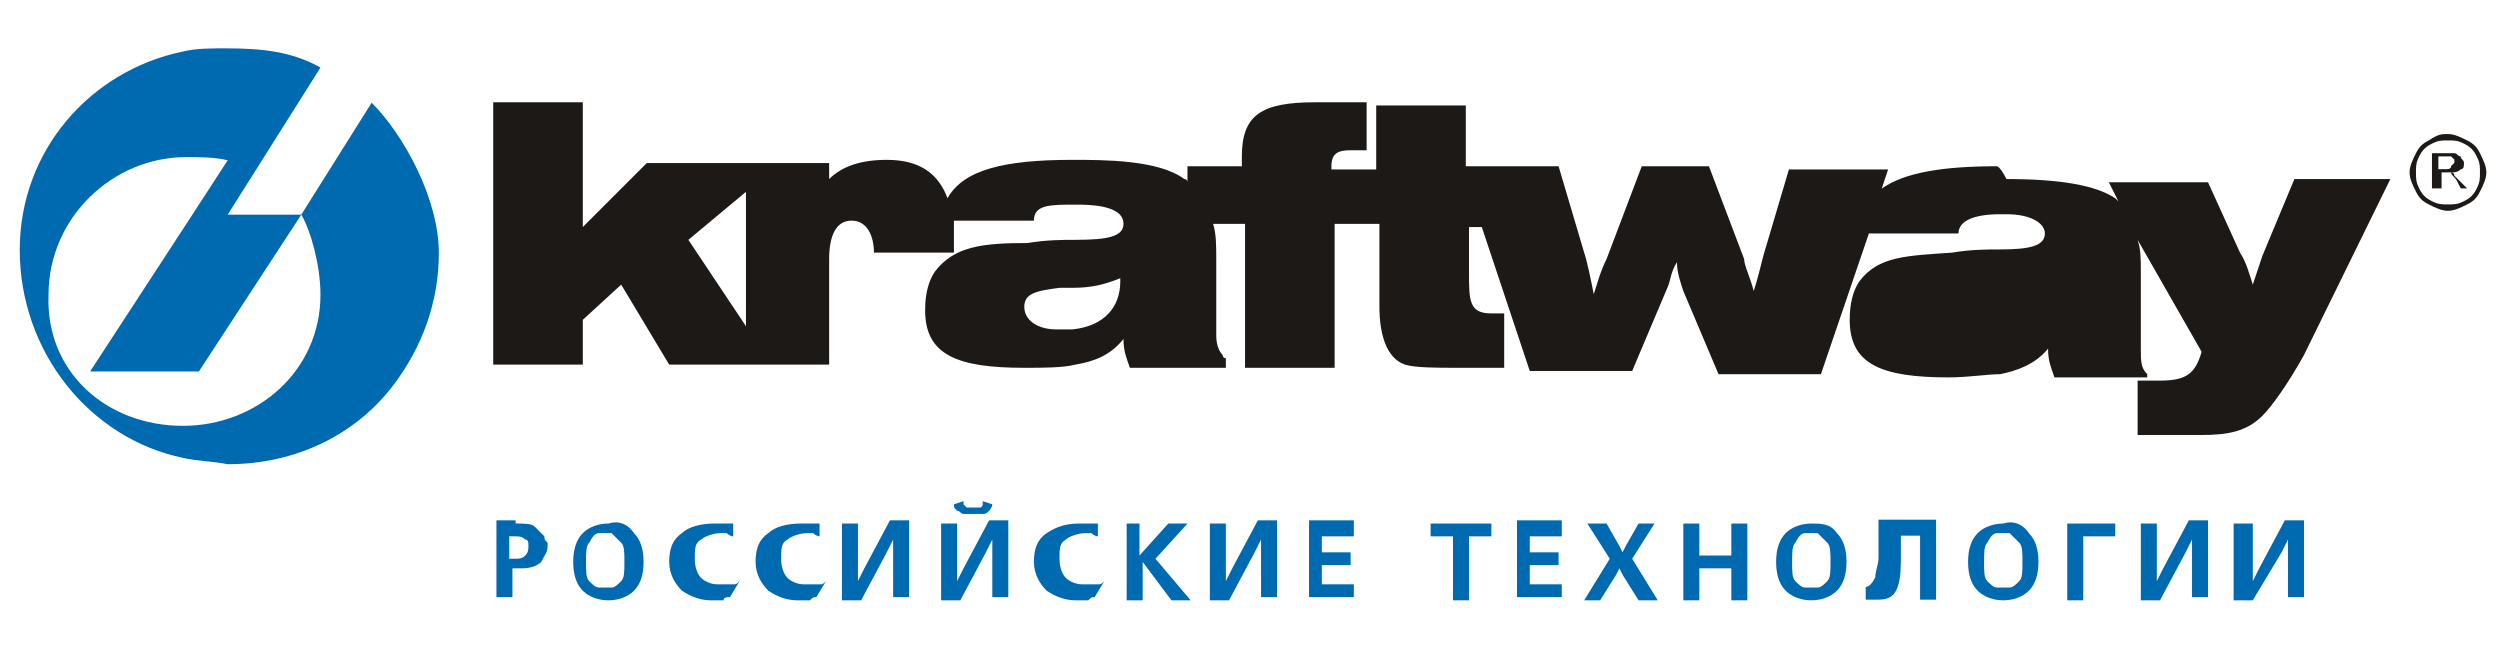
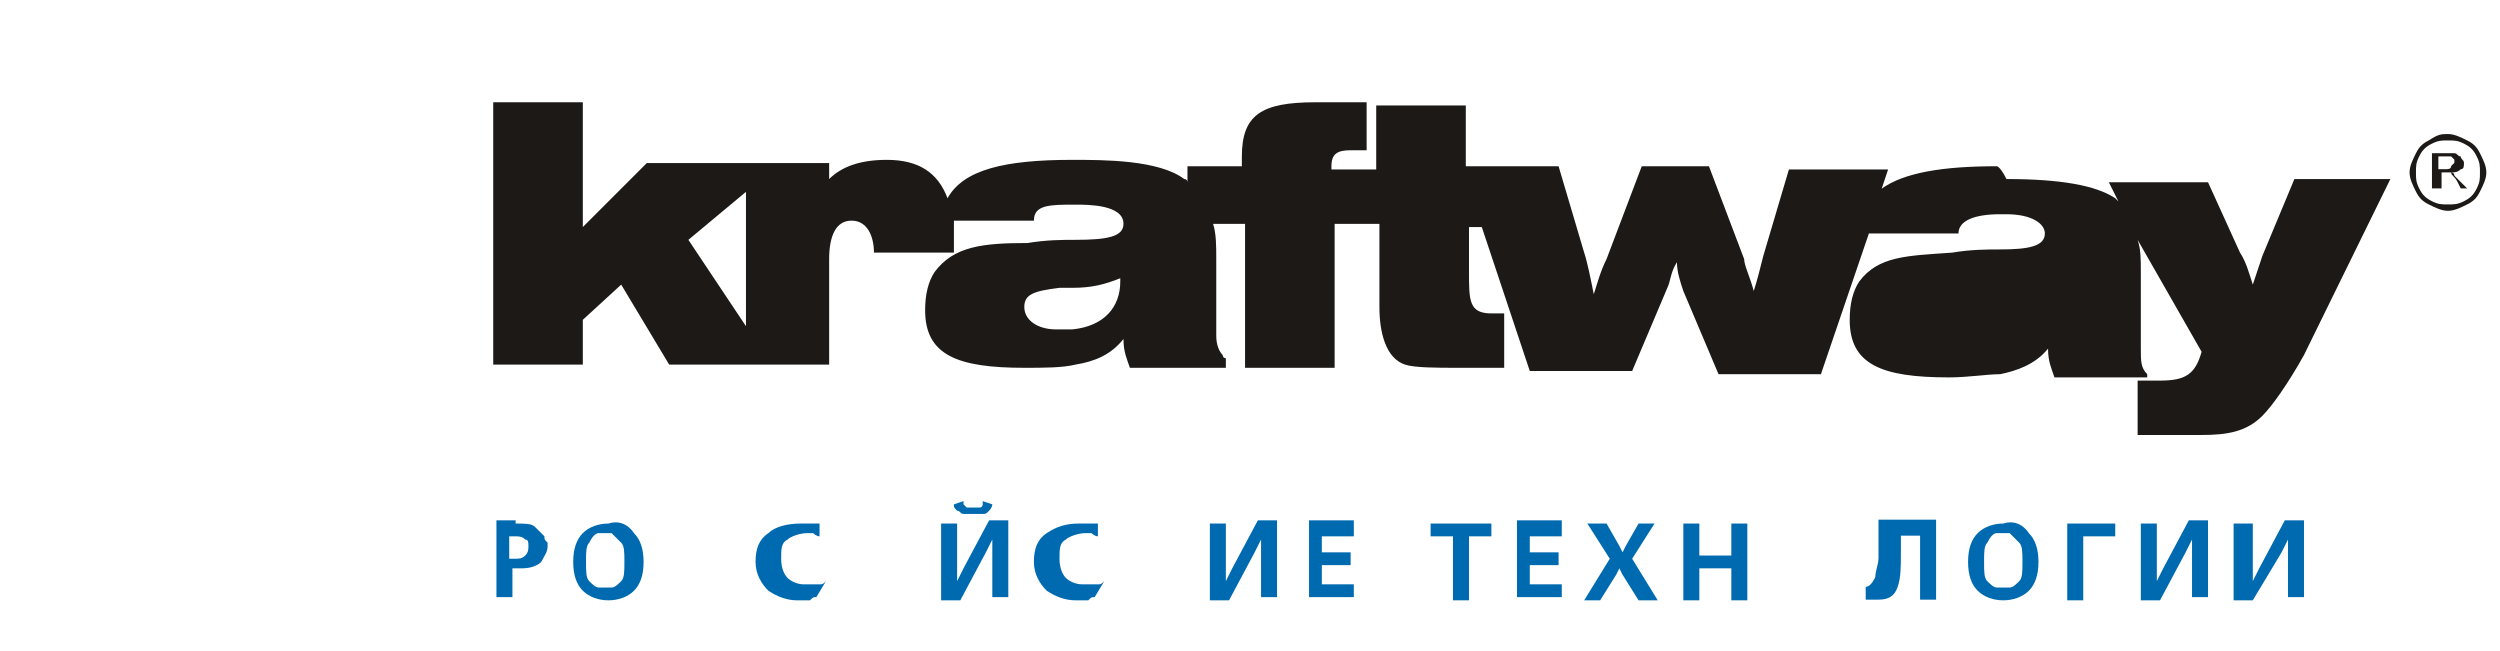
<svg xmlns="http://www.w3.org/2000/svg" version="1.1" id="Layer_1" x="0px" y="0px" viewBox="0 0 595.3 155" style="enable-background:new 0 0 595.3 155;" xml:space="preserve">
  <g transform="matrix(7.618,0,0,7.618,-9556.65,-18407.4)">
    <path style="fill:#1C1917;" d="M1316.9,2425.3c-0.1,0-0.3,0-0.4,0c-0.8,0.1-1.1,0.2-1.1,0.6c0,0.4,0.4,0.7,1,0.7c0.2,0,0.4,0,0.5,0   c0.9-0.1,1.5-0.7,1.5-1.4c0,0,0-0.1,0-0.1C1317.9,2425.3,1317.4,2425.3,1316.9,2425.3z M1288,2426.6c-0.1,0-0.3,0-0.5,0   c-0.6,0-1-0.3-1-0.7c0-0.4,0.3-0.5,1.1-0.6c0.1,0,0.3,0,0.4,0c0.6,0,1-0.1,1.5-0.3c0,0,0,0.1,0,0.1   C1289.5,2425.9,1289,2426.5,1288,2426.6L1288,2426.6z M1316.9,2421.5c-1.7,0-2.9,0.2-3.6,0.7l0.2-0.6h-3.1l-0.8,2.7   c-0.1,0.4-0.2,0.8-0.3,1.1c-0.1-0.4-0.3-0.8-0.3-1l-1.1-2.9h-2.1l-1.1,2.9c-0.2,0.4-0.3,0.8-0.4,1.1c-0.1-0.5-0.2-1-0.3-1.3   l-0.8-2.7h-2.9v-1.9h-2.8v2h-1h-0.4v-0.1c0-0.4,0.2-0.5,0.6-0.5h0.5v-1.5c-0.8,0-1.2,0-1.6,0c-1.7,0-2.3,0.4-2.3,1.7   c0,0.1,0,0.3,0,0.3h-1.7v0.5c0,0,0-0.1-0.1-0.1c-0.8-0.6-2.5-0.6-3.5-0.6c-2.1,0-3.4,0.3-3.9,1.2c-0.3-0.8-0.9-1.2-1.9-1.2   c-0.8,0-1.4,0.2-1.8,0.6v-0.5h-2.6h-3.1l-2,2v-3.9h-2.8v8.2h2.8v-1.4l1.2-1.1l1.5,2.5h5v-3.3c0-0.7,0.2-1.2,0.7-1.2   c0.5,0,0.7,0.5,0.7,1h2.5c0-0.3,0-0.7,0-1h2.5c0-0.5,0.5-0.5,1.3-0.5c0.4,0,1.5,0,1.5,0.6c0,0.4-0.5,0.5-1.5,0.5   c-0.4,0-0.9,0-1.5,0.1c-1.4,0-2.3,0.1-2.9,0.9c-0.2,0.3-0.3,0.7-0.3,1.2c0,1.4,1,1.8,3.1,1.8c0.6,0,1.2,0,1.6-0.1   c0.6-0.1,1.1-0.3,1.5-0.8c0,0.4,0.1,0.6,0.2,0.9h3l0-0.3c-0.1,0-0.1-0.1-0.1-0.1c-0.1-0.1-0.2-0.3-0.2-0.6v-2.4   c0-0.4,0-0.8-0.1-1.1h1v4.5h2.8v-4.5h1.4v2.6c0,0.8,0.2,1.6,0.8,1.8c0.3,0.1,1,0.1,1.7,0.1c0.4,0,0.9,0,1.4,0v-1.7h-0.4   c-0.7,0-0.7-0.4-0.7-1.3v-1.4h0.4l1.5,4.5h3.2l1.1-2.6c0.1-0.2,0.1-0.5,0.3-0.8c0,0.3,0.1,0.6,0.2,0.9l1.1,2.6h3.2l1.5-4.4l2.8,0   c0-0.4,0.5-0.6,1.3-0.6c0,0,0.1,0,0.2,0c0.8,0,1.2,0.3,1.2,0.6c0,0.4-0.5,0.5-1.4,0.5c-0.4,0-0.9,0-1.5,0.1   c-1.4,0.1-2.3,0.1-2.9,0.9c-0.2,0.3-0.3,0.7-0.3,1.2c0,1.4,1,1.8,3.1,1.8c0.6,0,1.2-0.1,1.6-0.1c0.5-0.1,1.1-0.3,1.5-0.8   c0,0.4,0.1,0.6,0.2,0.9h2.9v-0.1c-0.2-0.2-0.2-0.4-0.2-0.8v-2.4c0-0.4,0-0.7-0.1-1l2,3.5c-0.2,0.7-0.5,0.9-1.3,0.9h-0.7v1.7h2   c0.8,0,1.4-0.1,1.9-0.6c0.3-0.3,0.8-1,1.3-1.9l2.7-5.5h-3l-1,2.4c-0.1,0.3-0.2,0.6-0.3,0.9c-0.1-0.3-0.2-0.7-0.4-1l-1-2.2h-3.1   l0.3,0.6c0,0-0.1-0.1-0.1-0.1c-0.6-0.4-1.7-0.6-3.4-0.6C1317,2421.5,1316.9,2421.5,1316.9,2421.5z M1276,2423.8l1.8-1.5v4.2   L1276,2423.8z" />
  </g>
  <g transform="matrix(7.618,0,0,7.618,-9556.65,-18427.1)">
-     <path style="fill:#006AB1;" d="M1260.2,2433.2c-2.9-0.6-5.1-3.3-5.1-6.5c0-3.1,2.2-5.6,5.1-6.2c0.4-0.1,0.9-0.1,1.3-0.1   c1.2,0,2.1,0.1,3,0.6l-2.9,4.6h2.3l2.2-3.5c1,1,2.1,3,2.1,4.7c0,1.5-0.5,2.9-1.4,4.1c-1.2,1.6-3.1,2.5-5.2,2.5   C1261.1,2433.3,1260.6,2433.3,1260.2,2433.2z M1260.2,2432.2c2.3,0,4.3-1.7,4.3-4.1c0-0.9-0.3-2-0.6-2.5l-3.2,4.9h-0.4h-3l3-4.6   l1.3-2c-0.4-0.1-0.9-0.1-1.3-0.1v0c-2.3,0-4.3,1.9-4.3,4.3C1255.9,2430.5,1257.8,2432.2,1260.2,2432.2z" />
-   </g>
+     </g>
  <g transform="matrix(7.618,0,0,7.618,-9556.65,-18546.1)">
    <path style="fill:#1C1917;" d="M1331,2438.7c0.2,0,0.4,0.1,0.6,0.2c0.2,0.1,0.3,0.2,0.4,0.4c0.1,0.2,0.2,0.4,0.2,0.6   c0,0.2-0.1,0.4-0.2,0.6s-0.2,0.3-0.4,0.4c-0.2,0.1-0.4,0.2-0.6,0.2c-0.2,0-0.4-0.1-0.6-0.2c-0.2-0.1-0.3-0.2-0.4-0.4   c-0.1-0.2-0.2-0.4-0.2-0.6c0-0.2,0.1-0.4,0.2-0.6c0.1-0.2,0.2-0.3,0.4-0.4C1330.7,2438.7,1330.8,2438.7,1331,2438.7z M1331,2438.9   c-0.2,0-0.3,0-0.5,0.1s-0.3,0.2-0.4,0.4c-0.1,0.2-0.1,0.3-0.1,0.5s0,0.3,0.1,0.5c0.1,0.2,0.2,0.3,0.4,0.4c0.2,0.1,0.3,0.1,0.5,0.1   c0.2,0,0.3,0,0.5-0.1c0.2-0.1,0.3-0.2,0.4-0.4c0.1-0.2,0.1-0.3,0.1-0.5s0-0.3-0.1-0.5c-0.1-0.2-0.2-0.3-0.4-0.4   S1331.2,2438.9,1331,2438.9z M1330.5,2440.5v-1.2h0.4c0.1,0,0.3,0,0.3,0c0.1,0,0.1,0.1,0.2,0.1c0,0.1,0.1,0.1,0.1,0.2   c0,0.1,0,0.2-0.1,0.2c-0.1,0.1-0.2,0.1-0.3,0.1c0,0,0.1,0,0.1,0.1c0.1,0.1,0.1,0.1,0.2,0.2l0.2,0.2h-0.2l-0.1-0.2   c-0.1-0.2-0.2-0.2-0.2-0.3c0,0-0.1,0-0.2,0h-0.1v0.5H1330.5z M1330.7,2439.8h0.2c0.1,0,0.2,0,0.2-0.1c0,0,0.1-0.1,0.1-0.1   c0,0,0-0.1,0-0.1c0,0-0.1-0.1-0.1-0.1s-0.1,0-0.2,0h-0.2V2439.8z" />
  </g>
  <g transform="matrix(7.618,0,0,7.618,-9556.65,-17991.7)">
    <path style="fill:#006AB1;" d="M1270.6,2378.1c0.3,0,0.5,0,0.6,0.1c0.1,0.1,0.2,0.2,0.3,0.3c0,0.1,0,0.1,0.1,0.2c0,0.1,0,0.1,0,0.1   v0c0,0.2-0.1,0.3-0.2,0.5c-0.1,0.1-0.3,0.2-0.6,0.2h-0.3v0.9h-0.5v-2.4H1270.6z M1270.6,2379.2c0.1,0,0.2,0,0.3-0.1   c0.1-0.1,0.1-0.2,0.1-0.3c0-0.1,0-0.2-0.1-0.2c-0.1-0.1-0.2-0.1-0.3-0.1h-0.2v0.7H1270.6z" />
  </g>
  <g transform="matrix(7.618,0,0,7.618,-9556.65,-17991.7)">
    <path style="fill:#006AB1;" d="M1274.3,2378.4c0.2,0.2,0.3,0.5,0.3,0.9c0,0.4-0.1,0.7-0.3,0.9c-0.2,0.2-0.5,0.3-0.8,0.3   c-0.3,0-0.6-0.1-0.8-0.3s-0.3-0.5-0.3-0.9c0-0.4,0.1-0.7,0.3-0.9c0.2-0.2,0.5-0.3,0.8-0.3C1273.8,2378,1274.1,2378.1,1274.3,2378.4   z M1273.3,2378.4c0,0-0.1,0-0.1,0c-0.1,0-0.2,0.1-0.3,0.3c-0.1,0.1-0.1,0.3-0.1,0.6c0,0.3,0,0.5,0.1,0.6c0.1,0.1,0.2,0.2,0.3,0.2   c0,0,0.1,0,0.1,0c0,0,0.1,0,0.1,0c0,0,0.1,0,0.1,0c0,0,0.1,0,0.1,0c0.1,0,0.2-0.1,0.3-0.2c0.1-0.1,0.1-0.3,0.1-0.6   c0-0.3,0-0.5-0.1-0.6c-0.1-0.1-0.2-0.2-0.3-0.3c0,0-0.1,0-0.1,0c0,0-0.1,0-0.1,0C1273.4,2378.4,1273.4,2378.4,1273.3,2378.4" />
  </g>
  <g transform="matrix(7.618,0,0,7.618,-9556.65,-17991.7)">
-     <path style="fill:#006AB1;" d="M1277.3,2380.4c-0.1,0-0.2,0-0.2,0.1c-0.1,0-0.2,0-0.2,0c0,0-0.1,0-0.1,0c0,0-0.1,0-0.1,0   c-0.3,0-0.6-0.1-0.9-0.3c-0.2-0.2-0.4-0.5-0.4-0.9c0-0.4,0.1-0.7,0.4-0.9c0.2-0.2,0.6-0.3,1-0.3c0.1,0,0.1,0,0.2,0   c0.1,0,0.1,0,0.2,0c0,0,0,0,0.1,0c0,0,0,0,0.1,0l0,0.4c-0.1,0-0.2-0.1-0.2-0.1c-0.1,0-0.2,0-0.2,0c-0.2,0-0.5,0.1-0.6,0.2   c-0.2,0.1-0.2,0.3-0.2,0.6c0,0.3,0.1,0.5,0.2,0.6c0.1,0.1,0.3,0.2,0.5,0.2c0,0,0,0,0.1,0c0,0,0,0,0.1,0c0.1,0,0.2,0,0.3,0   c0.1,0,0.1,0,0.2-0.1c0,0,0,0,0,0c0,0,0,0,0,0L1277.3,2380.4z" />
-   </g>
+     </g>
  <g transform="matrix(7.618,0,0,7.618,-9556.65,-17991.7)">
    <path style="fill:#006AB1;" d="M1280,2380.4c-0.1,0-0.1,0-0.2,0.1c-0.1,0-0.2,0-0.2,0c0,0-0.1,0-0.1,0c0,0-0.1,0-0.1,0   c-0.3,0-0.6-0.1-0.9-0.3c-0.2-0.2-0.4-0.5-0.4-0.9c0-0.4,0.1-0.7,0.4-0.9c0.2-0.2,0.6-0.3,1-0.3c0.1,0,0.1,0,0.2,0   c0.1,0,0.1,0,0.2,0c0,0,0,0,0.1,0c0,0,0,0,0.1,0l0,0.4c-0.1,0-0.2-0.1-0.2-0.1c-0.1,0-0.2,0-0.2,0c-0.2,0-0.5,0.1-0.6,0.2   c-0.2,0.1-0.2,0.3-0.2,0.6c0,0.3,0.1,0.5,0.2,0.6c0.1,0.1,0.3,0.2,0.5,0.2c0,0,0,0,0.1,0c0,0,0,0,0.1,0c0.1,0,0.2,0,0.3,0   c0.1,0,0.1,0,0.2-0.1c0,0,0,0,0,0c0,0,0,0,0,0L1280,2380.4z" />
  </g>
  <g transform="matrix(7.618,0,0,7.618,-9556.65,-17991.7)">
-     <path style="fill:#006AB1;" d="M1281.3,2378.1v1.2l0,0.6h0l0.2-0.4l0.8-1.5h0.6v2.4h-0.5v-1.2l0-0.6h0l-0.2,0.4l-0.8,1.5h-0.6v-2.4   H1281.3z" />
-   </g>
+     </g>
  <g transform="matrix(7.618,0,0,7.618,-9556.65,-18007.7)">
    <path style="fill:#006AB1;" d="M1284.4,2380.2v1.2l0,0.6h0l0.2-0.4l0.8-1.5h0.6v2.4h-0.5v-1.2l0-0.6h0l-0.2,0.4l-0.8,1.5h-0.6v-2.4   H1284.4z M1285.5,2379.6c0,0.1-0.1,0.2-0.1,0.2c-0.1,0.1-0.1,0.1-0.2,0.1c-0.1,0-0.1,0-0.2,0c-0.1,0-0.1,0-0.1,0c0,0-0.1,0-0.1,0   c-0.1,0-0.1,0-0.2,0c-0.1,0-0.1-0.1-0.2-0.1c-0.1-0.1-0.1-0.1-0.1-0.2l0.3-0.1c0,0,0,0,0,0c0,0,0,0,0,0.1c0,0,0.1,0.1,0.1,0.1   c0.1,0,0.1,0,0.2,0c0.1,0,0.2,0,0.2,0c0.1,0,0.1-0.1,0.1-0.1c0,0,0,0,0-0.1c0,0,0,0,0,0L1285.5,2379.6z" />
  </g>
  <g transform="matrix(7.618,0,0,7.618,-9556.65,-17991.7)">
    <path style="fill:#006AB1;" d="M1288.7,2380.4c-0.1,0-0.1,0-0.2,0.1c-0.1,0-0.2,0-0.2,0c0,0-0.1,0-0.1,0c0,0-0.1,0-0.1,0   c-0.3,0-0.6-0.1-0.9-0.3c-0.2-0.2-0.4-0.5-0.4-0.9c0-0.4,0.1-0.7,0.4-0.9s0.6-0.3,1-0.3c0.1,0,0.1,0,0.2,0c0.1,0,0.1,0,0.2,0   c0,0,0,0,0.1,0c0,0,0,0,0.1,0l0,0.4c-0.1,0-0.2-0.1-0.2-0.1c-0.1,0-0.2,0-0.2,0c-0.2,0-0.5,0.1-0.6,0.2c-0.2,0.1-0.2,0.3-0.2,0.6   c0,0.3,0.1,0.5,0.2,0.6c0.1,0.1,0.3,0.2,0.5,0.2c0,0,0,0,0.1,0c0,0,0,0,0.1,0c0.1,0,0.2,0,0.3,0c0.1,0,0.1,0,0.2-0.1c0,0,0,0,0,0   c0,0,0,0,0,0L1288.7,2380.4z" />
  </g>
  <g transform="matrix(7.618,0,0,7.618,-9556.65,-17991.7)">
-     <path style="fill:#006AB1;" d="M1290.1,2378.1v1h0l0.9-1h0.6l-1,1.1l1.1,1.3h-0.6l-0.9-1.2h0v1.2h-0.5v-2.4H1290.1z" />
-   </g>
+     </g>
  <g transform="matrix(7.618,0,0,7.618,-9556.65,-17991.7)">
    <path style="fill:#006AB1;" d="M1292.8,2378.1v1.2l0,0.6h0l0.2-0.4l0.8-1.5h0.6v2.4h-0.5v-1.2l0-0.6h0l-0.2,0.4l-0.8,1.5h-0.6v-2.4   H1292.8z" />
  </g>
  <g transform="matrix(7.618,0,0,7.618,-9556.65,-17991.7)">
    <path style="fill:#006AB1;" d="M1296.8,2378.1v0.4h-1v0.5h0.9v0.4h-0.9v0.6h1v0.4h-1.4v-2.4H1296.8z" />
  </g>
  <g transform="matrix(7.618,0,0,7.618,-9556.65,-17991.7)">
    <path style="fill:#006AB1;" d="M1301.1,2378.1v0.4h-0.7v2h-0.5v-2h-0.7v-0.4H1301.1z" />
  </g>
  <g transform="matrix(7.618,0,0,7.618,-9556.65,-17991.7)">
    <path style="fill:#006AB1;" d="M1303.3,2378.1v0.4h-1v0.5h0.9v0.4h-0.9v0.6h1v0.4h-1.4v-2.4H1303.3z" />
  </g>
  <g transform="matrix(7.618,0,0,7.618,-9556.65,-17991.7)">
    <path style="fill:#006AB1;" d="M1304.7,2378.1l0.4,0.7l0.1,0.2h0l0.1-0.2l0.4-0.7h0.5l-0.7,1.1l0.8,1.3h-0.6l-0.5-0.8l-0.1-0.2h0   l-0.1,0.2l-0.5,0.8h-0.5l0.8-1.3l-0.7-1.1H1304.7z" />
  </g>
  <g transform="matrix(7.618,0,0,7.618,-9556.65,-17991.7)">
    <path style="fill:#006AB1;" d="M1307.6,2378.1v1h1v-1h0.5v2.4h-0.5v-1h-1v1h-0.5v-2.4H1307.6z" />
  </g>
  <g transform="matrix(7.618,0,0,7.618,-9556.65,-17991.7)">
-     <path style="fill:#006AB1;" d="M1311.9,2378.4c0.2,0.2,0.3,0.5,0.3,0.9c0,0.4-0.1,0.7-0.3,0.9c-0.2,0.2-0.5,0.3-0.8,0.3   s-0.6-0.1-0.8-0.3c-0.2-0.2-0.3-0.5-0.3-0.9c0-0.4,0.1-0.7,0.3-0.9c0.2-0.2,0.5-0.3,0.8-0.3S1311.7,2378.1,1311.9,2378.4z    M1311,2378.4c0,0-0.1,0-0.1,0c-0.1,0-0.2,0.1-0.3,0.3c-0.1,0.1-0.1,0.3-0.1,0.6c0,0.3,0,0.5,0.1,0.6c0.1,0.1,0.2,0.2,0.3,0.2   c0,0,0.1,0,0.1,0c0,0,0.1,0,0.1,0s0.1,0,0.1,0c0,0,0.1,0,0.1,0c0.1,0,0.2-0.1,0.3-0.2c0.1-0.1,0.1-0.3,0.1-0.6c0-0.3,0-0.5-0.1-0.6   c-0.1-0.1-0.2-0.2-0.3-0.3c0,0-0.1,0-0.1,0c0,0-0.1,0-0.1,0S1311,2378.4,1311,2378.4" />
-   </g>
+     </g>
  <g transform="matrix(7.618,0,0,7.618,-9556.65,-17991.1)">
    <path style="fill:#006AB1;" d="M1315,2378v2.4h-0.5v-2h-0.6v0.5c0,0.5,0,0.8-0.1,1.1c-0.1,0.3-0.3,0.4-0.6,0.4c0,0,0,0-0.1,0   c0,0,0,0-0.1,0c0,0,0,0-0.1,0c0,0,0,0-0.1,0l0-0.4c0,0,0,0,0,0c0,0,0,0,0,0c0,0,0,0,0,0c0,0,0,0,0,0c0,0,0,0,0,0c0,0,0,0,0,0   c0.1,0,0.2-0.1,0.3-0.3c0-0.2,0.1-0.4,0.1-0.6v-0.2c0,0,0-0.1,0-0.1c0,0,0-0.1,0-0.1v-0.8H1315z" />
  </g>
  <g transform="matrix(7.618,0,0,7.618,-9556.65,-17991.7)">
    <path style="fill:#006AB1;" d="M1317.9,2378.4c0.2,0.2,0.3,0.5,0.3,0.9c0,0.4-0.1,0.7-0.3,0.9s-0.5,0.3-0.8,0.3   c-0.3,0-0.6-0.1-0.8-0.3c-0.2-0.2-0.3-0.5-0.3-0.9c0-0.4,0.1-0.7,0.3-0.9c0.2-0.2,0.5-0.3,0.8-0.3   C1317.4,2378,1317.7,2378.1,1317.9,2378.4z M1317,2378.4c0,0-0.1,0-0.1,0c-0.1,0-0.2,0.1-0.3,0.3c-0.1,0.1-0.1,0.3-0.1,0.6   c0,0.3,0,0.5,0.1,0.6c0.1,0.1,0.2,0.2,0.3,0.2c0,0,0.1,0,0.1,0c0,0,0.1,0,0.1,0c0,0,0.1,0,0.1,0c0,0,0.1,0,0.1,0   c0.1,0,0.2-0.1,0.3-0.2c0.1-0.1,0.1-0.3,0.1-0.6c0-0.3,0-0.5-0.1-0.6c-0.1-0.1-0.2-0.2-0.3-0.3c0,0-0.1,0-0.1,0c0,0-0.1,0-0.1,0   C1317,2378.4,1317,2378.4,1317,2378.4" />
  </g>
  <g transform="matrix(7.618,0,0,7.618,-9556.65,-17991.7)">
    <path style="fill:#006AB1;" d="M1320.6,2378.1v0.4h-1v2h-0.5v-2.4H1320.6z" />
  </g>
  <g transform="matrix(7.618,0,0,7.618,-9556.65,-17991.7)">
    <path style="fill:#006AB1;" d="M1321.9,2378.1v1.2l0,0.6h0l0.2-0.4l0.8-1.5h0.6v2.4h-0.5v-1.2l0-0.6h0l-0.2,0.4l-0.8,1.5h-0.6v-2.4   H1321.9z" />
  </g>
  <g transform="matrix(7.618,0,0,7.618,-9556.65,-17991.7)">
    <path style="fill:#006AB1;" d="M1324.9,2378.1v1.2l0,0.6h0l0.2-0.4l0.8-1.5h0.6v2.4h-0.5v-1.2l0-0.6h0l-0.2,0.4l-0.9,1.5h-0.6v-2.4   H1324.9z" />
  </g>
</svg>